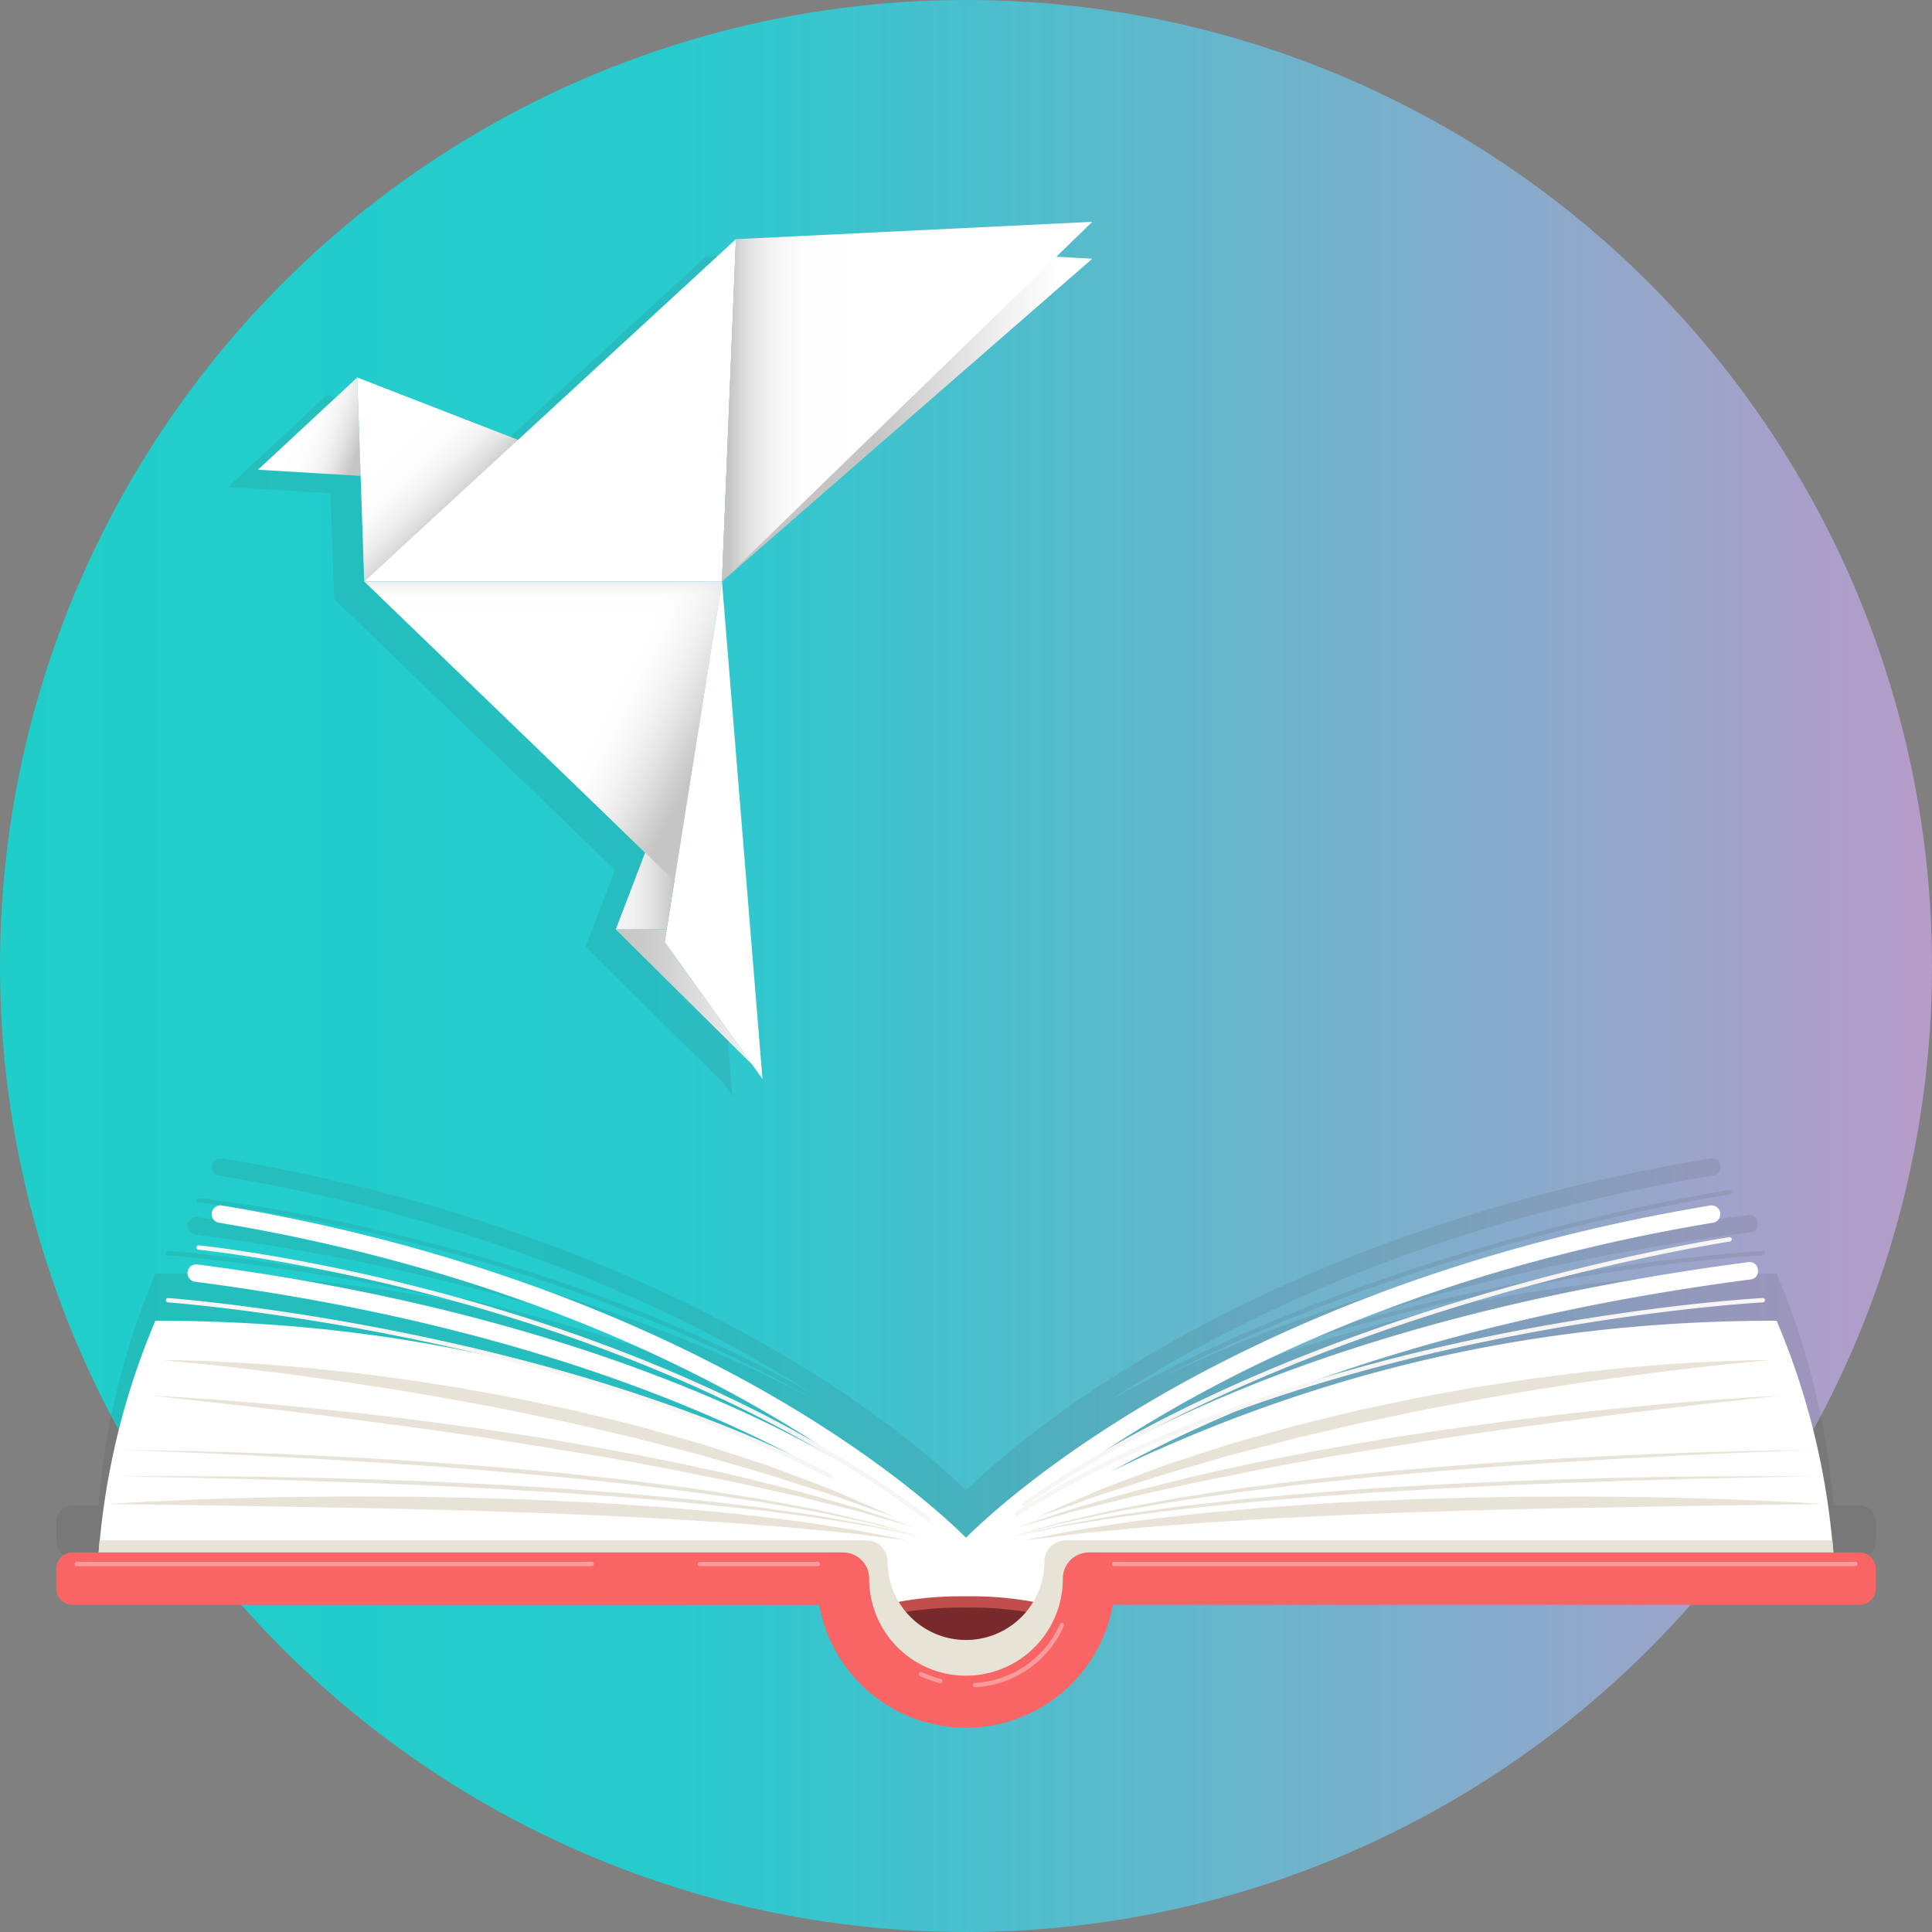
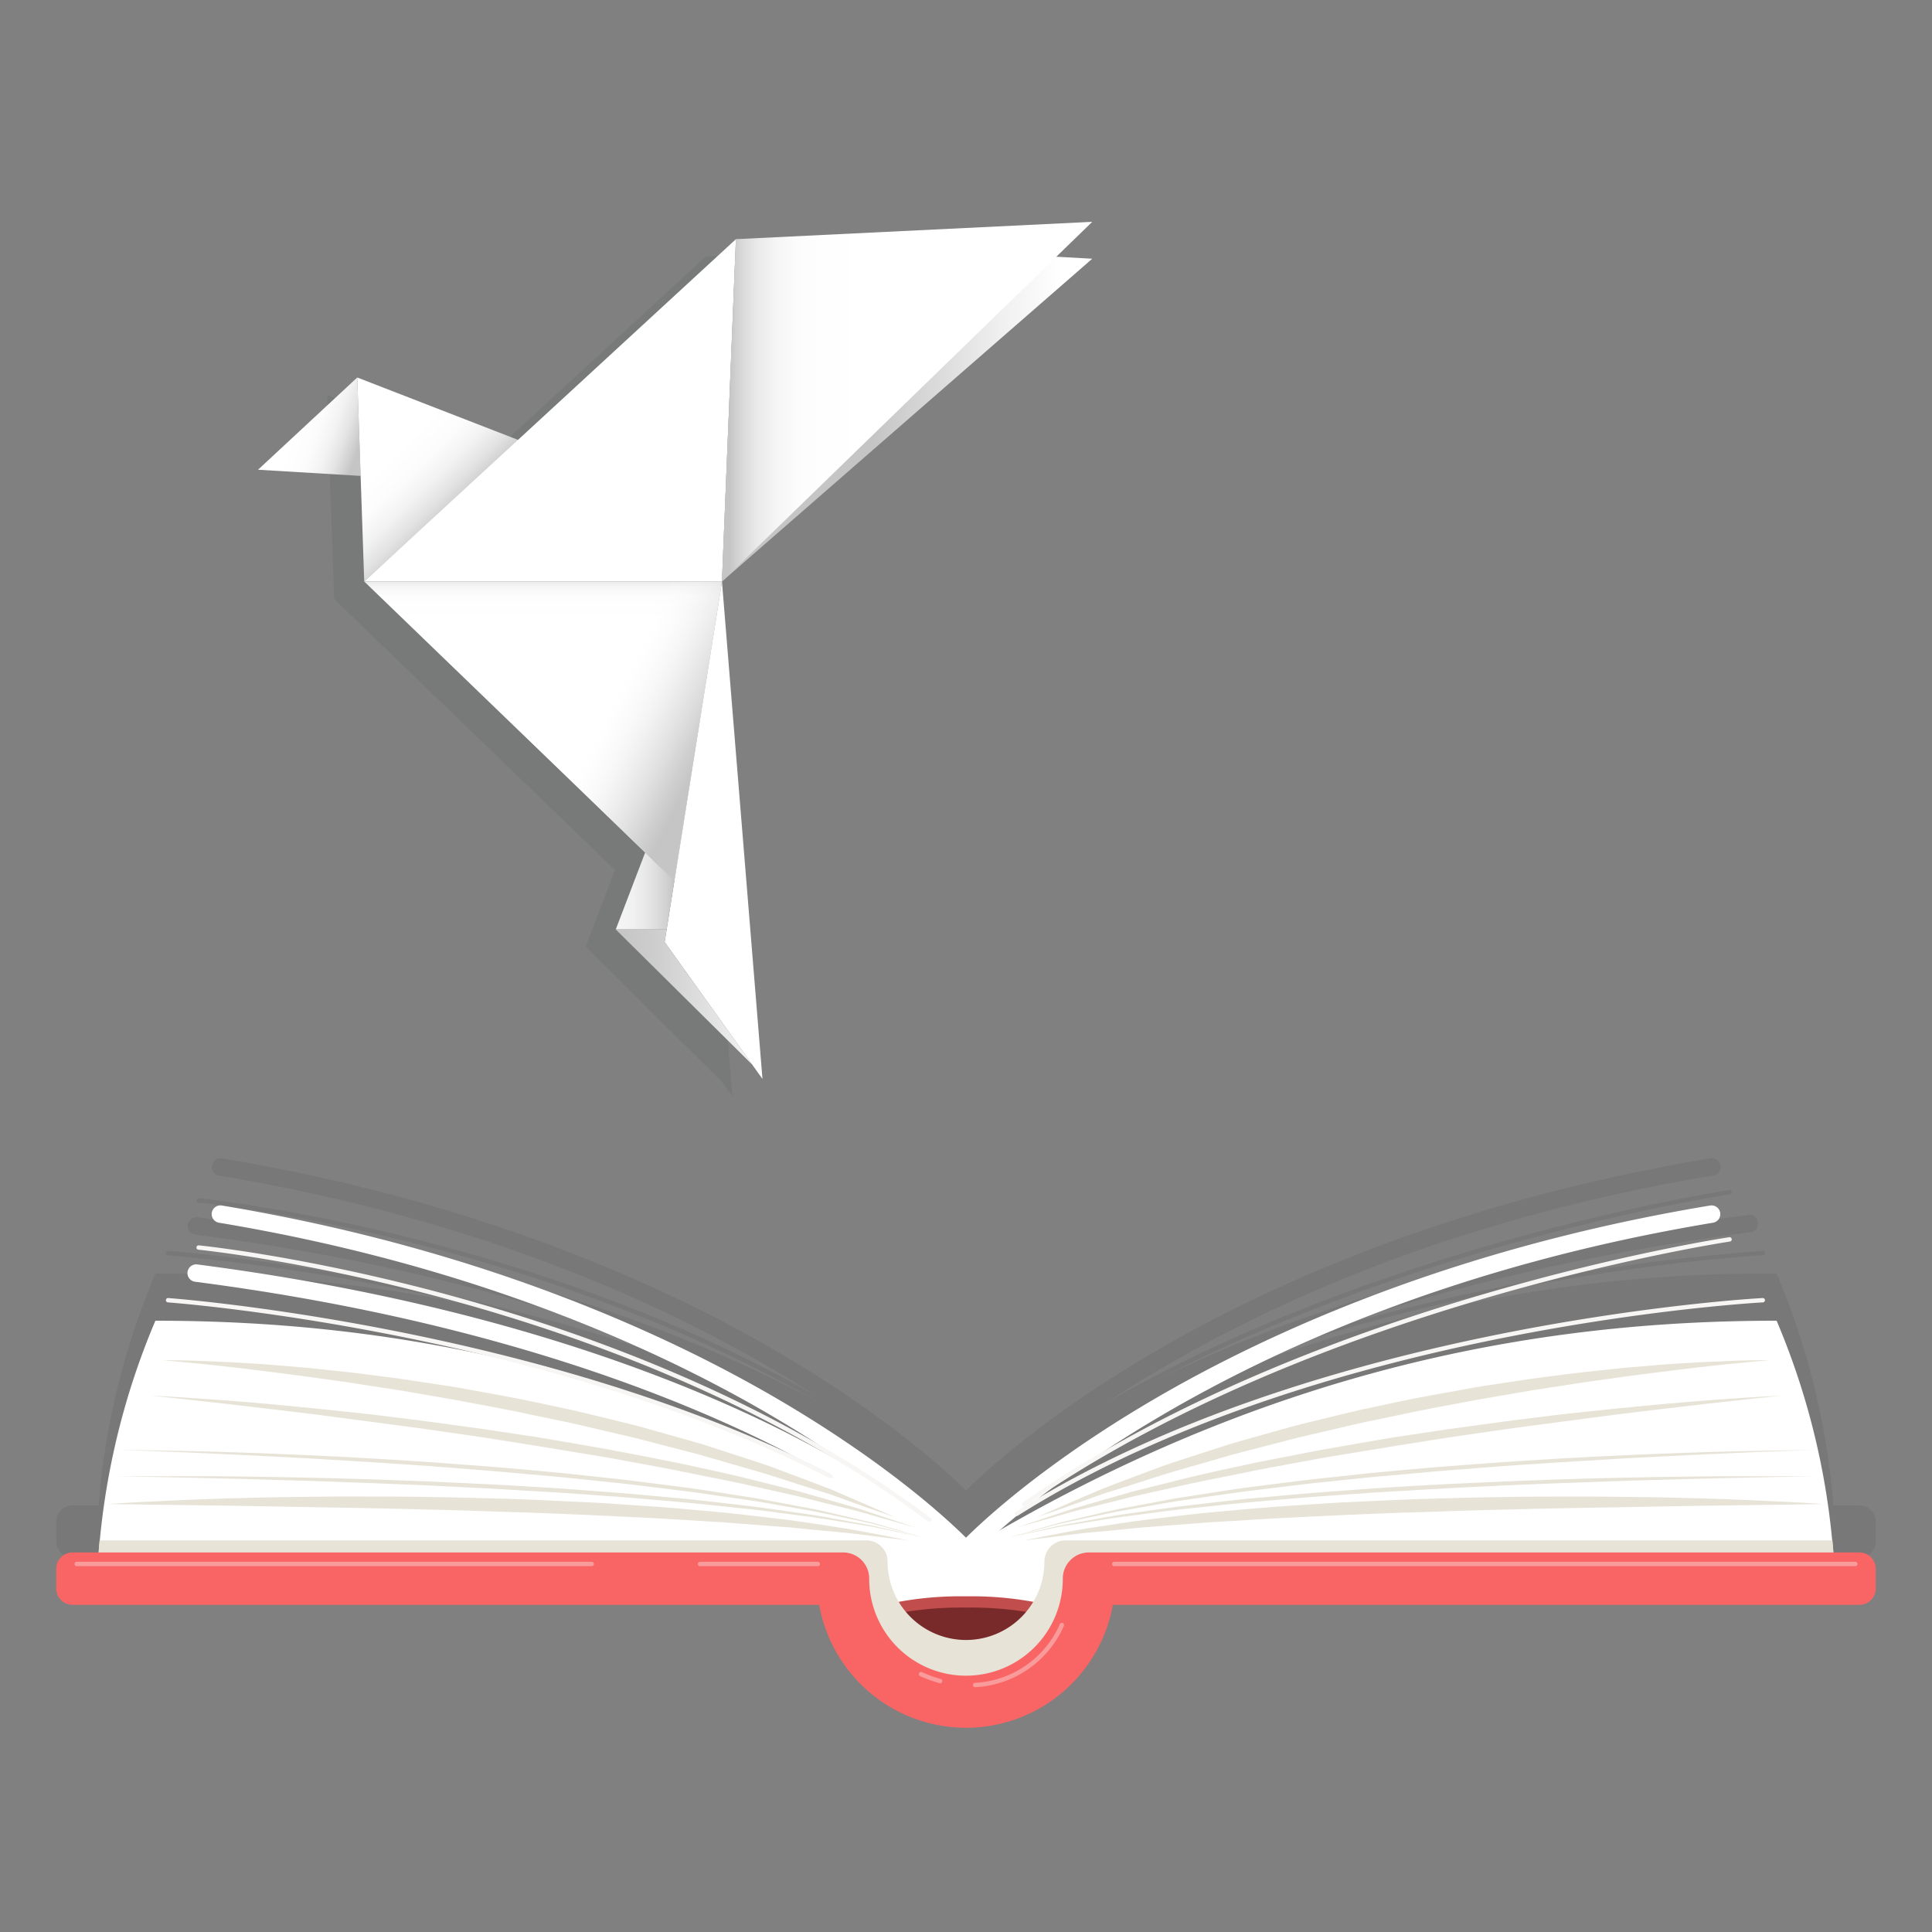
<svg xmlns="http://www.w3.org/2000/svg" width="308.319" height="308.319" viewBox="0 0 308.319 308.319">
  <rect x="0" y="0" width="308.319" height="308.319" fill="#808080" stroke="none" />
  <defs>
    <style>.a{fill:url(#a);}.b,.k{fill:#373a3a;}.b,.j{opacity:0.1;}.c{fill:#fff;}.d{fill:#c24d4d;}.e{fill:#782a2a;}.f{fill:#e7e3d7;}.g{fill:#f86564;}.h{fill:#f8f6f5;}.i{fill:#f99b9b;}.l{fill:url(#b);}.m{fill:url(#c);}.n{fill:url(#d);}.o{fill:url(#e);}.p{fill:url(#f);}.q{fill:url(#g);}.r{fill:url(#h);}.s{fill:url(#i);}</style>
    <linearGradient id="a" y1="0.5" x2="1" y2="0.5" gradientUnits="objectBoundingBox">
      <stop offset="0" stop-color="#20cec9" />
      <stop offset="0.34" stop-color="#26cbce" />
      <stop offset="1" stop-color="#b89bc9" />
    </linearGradient>
    <linearGradient id="b" x1="0.378" y1="0.433" x2="1.002" y2="0.643" gradientUnits="objectBoundingBox">
      <stop offset="0" stop-color="#fff" />
      <stop offset="0.338" stop-color="#fcfcfc" />
      <stop offset="0.566" stop-color="#f3f3f3" />
      <stop offset="0.76" stop-color="#e4e4e4" />
      <stop offset="0.935" stop-color="#cecece" />
      <stop offset="1" stop-color="#c5c5c5" />
    </linearGradient>
    <linearGradient id="c" x1="0.273" y1="0.331" x2="0.556" y2="0.698" gradientUnits="objectBoundingBox">
      <stop offset="0" stop-color="#fff" />
      <stop offset="0.318" stop-color="#fcfcfc" />
      <stop offset="0.552" stop-color="#f2f2f2" />
      <stop offset="0.759" stop-color="#e2e2e2" />
      <stop offset="0.95" stop-color="#ccc" />
      <stop offset="1" stop-color="#c5c5c5" />
    </linearGradient>
    <linearGradient id="d" x1="0.409" y1="0.5" x2="0.918" y2="0.5" gradientUnits="objectBoundingBox">
      <stop offset="0" stop-color="#c5c5c5" />
      <stop offset="0.078" stop-color="#cacaca" />
      <stop offset="0.682" stop-color="#f0f0f0" />
      <stop offset="1" stop-color="#fff" />
    </linearGradient>
    <linearGradient id="e" x1="0.019" y1="0.5" x2="0.385" y2="0.5" gradientUnits="objectBoundingBox">
      <stop offset="0" stop-color="#c5c5c5" />
      <stop offset="0.087" stop-color="#d8d8d8" />
      <stop offset="0.201" stop-color="#e9e9e9" />
      <stop offset="0.341" stop-color="#f5f5f5" />
      <stop offset="0.531" stop-color="#fdfdfd" />
      <stop offset="1" stop-color="#fff" />
    </linearGradient>
    <linearGradient id="f" x1="0.5" y1="-0.032" x2="0.5" y2="0.13" gradientUnits="objectBoundingBox">
      <stop offset="0" stop-color="#c5c5c5" />
      <stop offset="0.085" stop-color="#d9d9d9" />
      <stop offset="0.189" stop-color="#eaeaea" />
      <stop offset="0.318" stop-color="#f6f6f6" />
      <stop offset="0.498" stop-color="#fdfdfd" />
      <stop offset="1" stop-color="#fff" />
    </linearGradient>
    <linearGradient id="g" y1="0.5" x2="1" y2="0.5" gradientUnits="objectBoundingBox">
      <stop offset="0.001" stop-color="#f5f5f5" />
      <stop offset="0.292" stop-color="#f1f1f1" />
      <stop offset="0.578" stop-color="#e5e5e5" />
      <stop offset="0.861" stop-color="#d1d1d1" />
      <stop offset="1" stop-color="#c5c5c5" />
    </linearGradient>
    <linearGradient id="h" y1="0.5" x2="1" y2="0.5" gradientUnits="objectBoundingBox">
      <stop offset="0" stop-color="#c5c5c5" />
      <stop offset="0.28" stop-color="#cdcdcd" />
      <stop offset="0.717" stop-color="#e3e3e3" />
      <stop offset="0.999" stop-color="#f5f5f5" />
    </linearGradient>
    <linearGradient id="i" x1="0.973" y1="0.517" x2="0.68" y2="0.392" gradientUnits="objectBoundingBox">
      <stop offset="0" stop-color="#c5c5c5" />
      <stop offset="0.144" stop-color="#cbcbcb" stop-opacity="0.89" />
      <stop offset="0.444" stop-color="#dcdcdc" stop-opacity="0.6" />
      <stop offset="0.872" stop-color="#f6f6f6" stop-opacity="0.141" />
      <stop offset="0.999" stop-color="#fff" stop-opacity="0" />
    </linearGradient>
  </defs>
-   <ellipse class="a" cx="154.159" cy="154.159" rx="154.159" ry="154.159" transform="translate(0 0)" />
  <path class="b" d="M2280.748,309.09H2276.6a118.713,118.713,0,0,0-9.069-36.991A238.928,238.928,0,0,0,2161.652,296a203.963,203.963,0,0,1,19.767-9.518c41.16-14.944,83.371-17.279,83.917-17.307a.349.349,0,0,0,.331-.365.341.341,0,0,0-.365-.33,337.034,337.034,0,0,0-70.494,12.838c17.866-6.311,40.514-12.153,68.623-15.815a1.293,1.293,0,0,0,1.119-1.44l-.025-.2a1.3,1.3,0,0,0-1.456-1.121c-45.77,6-76.08,17.3-94.422,26.32,42.76-22.229,90.86-29.518,91.423-29.6a.348.348,0,0,0-.1-.689c-.6.088-54.626,8.272-99.17,33.775,18.963-12.471,50.729-28.464,96.581-36.09a1.392,1.392,0,1,0-.459-2.745c-42.419,7.057-72.567,21.221-90.452,31.92-16.231,9.709-25.387,18.2-28.3,21.092-2.913-2.9-12.068-11.383-28.3-21.092-17.885-10.7-48.033-24.864-90.452-31.92a1.392,1.392,0,1,0-.459,2.746c41.923,6.974,71.7,20.943,89.365,31.492q3.014,1.8,5.7,3.54c-45.73-26.086-97.694-31.363-98.285-31.42a.352.352,0,0,0-.38.313.348.348,0,0,0,.313.38c.6.057,53.394,5.42,99.291,32.071-1.417-.775-2.894-1.561-4.449-2.359-17.969-9.212-48.983-21.39-95.011-27.358a1.391,1.391,0,1,0-.358,2.76c45.529,5.9,76.183,17.91,93.937,26.991.211.108.413.215.622.322-44.785-20.685-98.281-24.673-98.844-24.713a.344.344,0,0,0-.372.323.348.348,0,0,0,.323.372,346.1,346.1,0,0,1,49.439,8.153,246.589,246.589,0,0,0-51.44-5.228,118.8,118.8,0,0,0-8.907,35.056h0v.008q-.089.958-.162,1.928h-4.151a2.6,2.6,0,0,0-2.6,2.6v3.157a2.6,2.6,0,0,0,2.6,2.6h119.15a23.8,23.8,0,0,0,46.864,0h119.15a2.6,2.6,0,0,0,2.6-2.6v-3.157A2.6,2.6,0,0,0,2280.748,309.09Z" transform="translate(-1984.007 -68.854)" />
  <g transform="translate(8.981 192.364)">
    <g transform="translate(6.527 18.403)">
      <path class="c" d="M2011.659,290.957a118.164,118.164,0,0,0-9.29,41.166H2121.4a19.624,19.624,0,0,0,19.624,19.624V327.578C2092.554,298.245,2048.765,290.957,2011.659,290.957Z" transform="translate(-2002.369 -290.957)" />
    </g>
    <g transform="translate(145.178 18.403)">
      <path class="c" d="M2331,290.957a118.154,118.154,0,0,1,9.29,41.166H2221.262a19.624,19.624,0,0,1-19.624,19.624V327.578C2250.1,298.245,2293.894,290.957,2331,290.957Z" transform="translate(-2201.638 -290.957)" />
    </g>
    <path class="d" d="M2193.439,354.171a54.818,54.818,0,0,0-18.753,2.975,19.63,19.63,0,0,0,37.507,0A54.82,54.82,0,0,0,2193.439,354.171Z" transform="translate(-2048.261 -291.784)" />
    <path class="e" d="M2193.439,356.755a54.835,54.835,0,0,0-18.753,2.975,19.63,19.63,0,0,0,37.507,0A54.838,54.838,0,0,0,2193.439,356.755Z" transform="translate(-2048.261 -292.57)" />
    <path class="f" d="M2153.533,344.72a12.513,12.513,0,0,1-25.026,0,3.382,3.382,0,0,0-3.381-3.382H2002.752c-.185,2-.318,4.036-.384,6.111H2121.4c0,.218.01.435.017.651h.629a19.278,19.278,0,0,0,37.957,0h.629c.007-.216.017-.433.017-.651h119.027c-.065-2.076-.2-4.116-.383-6.111H2156.914A3.381,3.381,0,0,0,2153.533,344.72Z" transform="translate(-1995.842 -287.88)" />
    <g transform="translate(144.155)">
      <path class="c" d="M2202.214,320.475l-2.046-1.886c.385-.418,9.674-10.388,29.323-22.141,17.886-10.7,48.033-24.864,90.452-31.921a1.4,1.4,0,0,1,1.609,1.154h0a1.392,1.392,0,0,1-1.149,1.592C2239.664,280.7,2202.582,320.076,2202.214,320.475Z" transform="translate(-2200.168 -264.508)" />
    </g>
    <g transform="translate(144.182 9.038)">
-       <path class="c" d="M2202.2,326.314l-1.992-1.943c.354-.363,8.894-9,28.652-19.129,17.989-9.223,49.052-21.417,97.246-27.734a1.3,1.3,0,0,1,1.456,1.121l.024.2a1.293,1.293,0,0,1-1.119,1.44C2236.595,291.974,2202.534,325.97,2202.2,326.314Z" transform="translate(-2200.207 -277.497)" />
-     </g>
+       </g>
    <g transform="translate(24.799)">
      <path class="c" d="M2147.985,320.476c-.093-.1-9.476-10.156-28.823-21.71-17.663-10.55-47.442-24.519-89.365-31.493a1.393,1.393,0,0,1-1.15-1.591h0a1.4,1.4,0,0,1,1.609-1.154c42.419,7.057,72.567,21.222,90.452,31.921,19.648,11.753,28.937,21.723,29.323,22.141Z" transform="translate(-2028.629 -264.508)" />
    </g>
    <g transform="translate(20.934 9.412)">
      <path class="c" d="M2146.323,326.478c-.084-.086-8.676-8.748-28.094-18.681-17.754-9.08-48.408-21.088-93.937-26.991a1.393,1.393,0,0,1-1.206-1.552h0a1.4,1.4,0,0,1,1.565-1.208c46.028,5.969,77.042,18.146,95.011,27.359,19.759,10.129,28.3,18.766,28.653,19.129Z" transform="translate(-2023.075 -278.035)" />
    </g>
    <g transform="translate(0 55.395)">
      <path class="g" d="M2138.166,372.094a23.838,23.838,0,0,1-23.431-19.624h-119.15a2.6,2.6,0,0,1-2.6-2.6v-3.157a2.6,2.6,0,0,1,2.6-2.6H2118.6a4.155,4.155,0,0,1,4.116,4.215,15.449,15.449,0,0,0,30.9,0,4.155,4.155,0,0,1,4.116-4.215h123.017a2.6,2.6,0,0,1,2.6,2.6v3.157a2.6,2.6,0,0,1-2.6,2.6H2161.6A23.838,23.838,0,0,1,2138.166,372.094Z" transform="translate(-1992.988 -344.121)" />
    </g>
    <g transform="translate(8.351 24.699)">
      <path class="f" d="M2340.059,322.872c-.936-.056-2.308-.16-4.056-.237-3.5-.165-8.489-.42-14.487-.587-3-.075-6.247-.168-9.684-.2s-7.062-.106-10.811-.074c-3.75.007-7.626,0-11.563.093-3.937.052-7.937.173-11.937.287s-8,.348-11.931.514c-1.968.074-3.918.221-5.845.349l-5.7.383c-3.742.277-7.354.633-10.78.937-3.423.352-6.653.751-9.633,1.1-2.98.365-5.7.827-8.109,1.187-2.415.34-4.5.757-6.223,1.083s-3.068.6-3.988.781l-1.408.281,1.428-.169c.931-.116,2.3-.262,4.031-.492s3.833-.516,6.262-.714l3.859-.362c1.359-.116,2.78-.311,4.276-.4l9.637-.74,10.768-.655,11.524-.552c3.926-.143,7.912-.353,11.9-.443,3.99-.137,7.979-.283,11.909-.358l5.839-.155,5.7-.118,20.468-.362,19.985-.274Zm-119.145.485,5.568-2c2.181-.683,4.642-1.449,7.312-2.319,2.659-.9,5.595-1.709,8.685-2.6l4.754-1.372,5-1.3,5.17-1.343,5.332-1.242c1.794-.415,3.6-.86,5.418-1.258l5.49-1.136c3.651-.822,7.34-1.463,10.959-2.154,3.622-.676,7.2-1.257,10.661-1.858l5.11-.783c1.669-.269,3.3-.523,4.9-.733,3.188-.445,6.2-.877,8.992-1.216,2.788-.367,5.348-.652,7.616-.935,2.271-.25,4.253-.47,5.886-.622l3.794-.363,1.344-.115-1.349,0c-.881.006-2.173.012-3.815.073s-3.637.145-5.925.255c-2.285.138-4.868.259-7.675.518l-4.383.372-4.68.492c-3.215.323-6.591.792-10.087,1.243l-5.309.8c-1.794.274-3.613.532-5.431.885-3.642.671-7.353,1.291-11.03,2.094l-5.512,1.176c-1.828.412-3.638.871-5.439,1.3s-3.587.863-5.344,1.319l-5.174,1.453c-1.7.483-3.371.932-5,1.418l-4.734,1.534-4.478,1.456c-1.448.46-2.809,1.026-4.136,1.5-2.646.978-5.061,1.9-7.2,2.725l-5.448,2.351c-1.511.644-2.685,1.183-3.491,1.536l-1.233.548,1.276-.443C2218.147,324.327,2219.373,323.918,2220.914,323.357Zm-.315,1.137,1.533-.433,1.662-.41c2.292-.563,4.876-1.2,7.686-1.924l9.147-2.048c3.251-.7,6.7-1.328,10.251-2.083,3.56-.7,7.254-1.346,11-2.045l11.4-1.877c3.826-.589,7.641-1.244,11.415-1.771,3.772-.546,7.482-1.092,11.083-1.551l10.376-1.371c3.3-.445,6.426-.791,9.309-1.149l7.875-.92,6.077-.674,5.3-.566-1.391.07c-.906.05-2.239.109-3.93.229-3.384.229-8.22.551-14.01,1.086-2.893.287-6.032.558-9.344.922-3.314.344-6.81.7-10.414,1.179-3.609.431-7.33.947-11.112,1.463-3.785.5-7.614,1.122-11.451,1.681-3.826.632-7.645,1.316-11.406,1.971-3.748.731-7.443,1.41-11.007,2.14-3.556.763-6.995,1.5-10.237,2.276l-9.115,2.278c-2.8.781-5.365,1.524-7.634,2.185l-1.646.477-1.517.5-2.668.882-5.052,1.7,5.131-1.44Zm-.817,1.576,3.373-.717c2.411-.495,5.111-1.142,8.1-1.62l4.654-.817c.8-.136,1.62-.294,2.453-.42l2.54-.365c3.438-.48,7.052-1.058,10.815-1.488,3.757-.466,7.638-.962,11.6-1.342l5.971-.621,6.028-.532c4.021-.391,8.048-.7,12.014-1,3.963-.332,7.871-.549,11.649-.815l10.9-.662,9.772-.5,8.262-.38,6.372-.26,5.554-.186-5.557.07c-3.536.058-8.588.15-14.647.367s-13.127.507-20.694.954c-3.781.252-7.693.454-11.66.77-3.969.293-8,.583-12.027.959l-6.031.555-5.975.644c-3.96.4-7.845.907-11.605,1.389-3.766.434-7.379,1.064-10.815,1.585l-2.539.4c-.833.135-1.648.3-2.452.45l-4.651.873c-2.992.5-5.686,1.211-8.087,1.76l-3.36.788c-1.031.271-1.965.569-2.815.812l-5.332,1.566,5.363-1.454C2217.809,326.6,2218.747,326.319,2219.782,326.07Zm.107.471,3.4-.55c2.43-.383,5.16-.873,8.167-1.229,3-.376,6.245-.868,9.7-1.188,3.451-.352,7.084-.769,10.856-1.072l5.74-.5c1.939-.173,3.908-.287,5.888-.436l5.985-.425,6.037-.349c4.028-.266,8.06-.456,12.029-.655,3.968-.218,7.878-.337,11.658-.5l10.906-.39,9.774-.277c6.054-.142,11.1-.279,14.634-.327l5.552-.077-5.553-.039c-3.533-.012-8.583-.028-14.64.054s-13.124.2-20.694.454c-3.783.152-7.7.256-11.667.458-3.973.184-8.008.358-12.04.609l-6.041.371-5.988.449c-1.982.157-3.951.279-5.892.461l-5.745.526c-3.775.306-7.409.776-10.858,1.169-3.453.361-6.7.892-9.7,1.3-3.006.382-5.733.932-8.156,1.369l-3.392.622c-1.044.207-1.992.454-2.855.647l-5.408,1.262,5.433-1.147C2217.889,326.953,2218.841,326.725,2219.888,326.541Z" transform="translate(-2067.839 -300.005)" />
      <path class="f" d="M2004.99,322.966l19.985.274,20.468.362,5.7.118,5.839.155c3.93.076,7.919.221,11.909.358,3.991.09,7.977.3,11.9.443l11.523.552,10.768.655,9.636.74c1.5.092,2.916.287,4.276.4l3.859.362c2.428.2,4.528.49,6.261.714s3.1.376,4.031.492l1.428.169-1.409-.281c-.92-.179-2.265-.463-3.988-.781s-3.808-.742-6.222-1.083c-2.411-.36-5.129-.822-8.109-1.187-2.981-.349-6.211-.749-9.633-1.1-3.425-.3-7.037-.66-10.78-.937l-5.7-.383c-1.927-.127-3.876-.275-5.845-.349-3.935-.166-7.931-.4-11.931-.514s-8-.234-11.936-.287c-3.937-.089-7.813-.086-11.563-.093-3.75-.032-7.375.04-10.812.074s-6.686.129-9.684.2c-6,.168-10.992.422-14.486.587-1.748.077-3.12.181-4.055.237Zm124.177,1.654,1.276.443-1.233-.548c-.805-.353-1.979-.892-3.491-1.536l-5.447-2.351c-2.136-.824-4.551-1.748-7.2-2.725-1.327-.477-2.687-1.043-4.136-1.5l-4.478-1.456-4.733-1.534c-1.627-.486-3.3-.935-5-1.418l-5.172-1.453c-1.757-.456-3.544-.884-5.344-1.319s-3.612-.889-5.44-1.3l-5.512-1.176c-3.677-.8-7.388-1.422-11.03-2.094-1.817-.353-3.637-.611-5.431-.885l-5.309-.8c-3.5-.452-6.872-.921-10.088-1.243l-4.681-.492-4.383-.372c-2.807-.26-5.39-.38-7.675-.518-2.288-.109-4.281-.2-5.924-.255s-2.935-.067-3.816-.073l-1.349,0,1.345.115,3.793.363c1.634.152,3.615.372,5.886.622,2.268.283,4.829.568,7.616.935,2.79.34,5.8.772,8.993,1.216,1.6.21,3.229.465,4.9.733l5.111.783c3.459.6,7.039,1.183,10.661,1.858,3.619.692,7.307,1.332,10.959,2.154l5.49,1.136c1.821.4,3.623.843,5.417,1.258l5.332,1.242,5.17,1.343,5,1.3,4.754,1.372c3.09.895,6.026,1.7,8.686,2.6,2.67.87,5.13,1.636,7.312,2.319l5.567,2C2127.11,323.918,2128.336,324.327,2129.167,324.62Zm-.585.646,5.131,1.44-5.051-1.7-2.669-.882-1.517-.5-1.646-.477c-2.269-.66-4.831-1.4-7.635-2.185l-9.115-2.278c-3.242-.779-6.681-1.513-10.237-2.276-3.562-.73-7.258-1.409-11.007-2.14-3.761-.655-7.58-1.339-11.406-1.971-3.838-.559-7.667-1.184-11.451-1.681-3.782-.516-7.5-1.033-11.113-1.463-3.6-.475-7.1-.835-10.414-1.179-3.312-.364-6.451-.635-9.344-.922-5.79-.535-10.626-.857-14.01-1.086-1.692-.12-3.023-.179-3.931-.229l-1.391-.07,5.3.566,6.076.674,7.875.92c2.883.358,6.01.7,9.308,1.149l10.377,1.371c3.6.459,7.312,1,11.083,1.551,3.774.527,7.59,1.181,11.415,1.771l11.4,1.877c3.745.7,7.438,1.346,11,2.045,3.548.755,7,1.385,10.251,2.083l9.147,2.048c2.81.725,5.394,1.361,7.686,1.924l1.663.41,1.532.433Zm.948,1.554,5.363,1.454-5.332-1.566c-.851-.243-1.785-.541-2.816-.812l-3.36-.788c-2.4-.549-5.1-1.255-8.087-1.76l-4.65-.873c-.805-.147-1.62-.315-2.453-.45l-2.539-.4c-3.436-.521-7.048-1.152-10.815-1.585-3.76-.481-7.645-.994-11.6-1.389l-5.976-.644-6.031-.555c-4.026-.376-8.059-.666-12.028-.959-3.967-.317-7.878-.518-11.66-.77-7.566-.447-14.635-.735-20.694-.954s-11.112-.308-14.647-.367l-5.557-.07,5.554.186,6.372.26,8.262.38,9.773.5,10.9.662c3.778.266,7.687.484,11.65.815,3.965.308,7.992.614,12.013,1l6.028.532,5.971.621c3.959.379,7.84.875,11.6,1.342,3.763.43,7.376,1.008,10.814,1.488l2.54.365c.833.125,1.649.283,2.453.42l4.653.817c2.993.478,5.693,1.125,8.1,1.62l3.373.717C2127.736,326.319,2128.675,326.6,2129.529,326.82Zm-.07.307,5.433,1.147-5.408-1.262c-.862-.193-1.811-.44-2.855-.647l-3.391-.622c-2.423-.438-5.149-.987-8.156-1.369-3-.412-6.244-.943-9.7-1.3-3.45-.393-7.083-.863-10.859-1.169l-5.744-.526c-1.941-.182-3.91-.3-5.892-.461l-5.988-.449-6.04-.371c-4.032-.251-8.068-.425-12.04-.609-3.971-.2-7.884-.305-11.667-.458-7.569-.251-14.637-.371-20.694-.454s-11.106-.065-14.64-.054l-5.552.039,5.552.077c3.533.048,8.579.185,14.633.327l9.775.277,10.906.39c3.781.166,7.69.285,11.658.5,3.969.2,8,.389,12.029.655l6.037.349,5.984.425c1.981.149,3.949.263,5.888.436l5.74.5c3.772.3,7.405.72,10.855,1.072,3.456.32,6.7.811,9.7,1.188,3.007.356,5.738.845,8.168,1.229l3.4.55C2127.643,326.725,2128.594,326.953,2129.459,327.127Z" transform="translate(-2004.99 -300.005)" />
    </g>
    <g transform="translate(152.935 14.782)">
      <path class="h" d="M2213.135,320.528a.348.348,0,0,1-.186-.642c47.84-30.195,118.507-34.1,119.215-34.131a.341.341,0,0,1,.365.329.349.349,0,0,1-.33.365c-.706.035-71.194,3.929-118.878,34.025A.342.342,0,0,1,2213.135,320.528Z" transform="translate(-2212.786 -285.753)" />
    </g>
    <g transform="translate(22.365 6.376)">
      <path class="h" d="M2142.1,317.809a.349.349,0,0,1-.209-.069c-48.686-36.5-115.772-43.31-116.444-43.374a.349.349,0,0,1-.313-.38.352.352,0,0,1,.38-.314c.673.065,67.953,6.894,116.795,43.51a.348.348,0,0,1-.209.626Z" transform="translate(-2025.131 -273.671)" />
    </g>
    <g transform="translate(17.495 14.783)">
      <path class="h" d="M2124.166,314.523a.342.342,0,0,1-.159-.038c-45.866-23.588-104.961-27.994-105.552-28.035a.348.348,0,0,1-.322-.372.342.342,0,0,1,.371-.322c.593.042,59.826,4.456,105.822,28.111a.348.348,0,0,1-.159.657Z" transform="translate(-2018.132 -285.754)" />
    </g>
    <g transform="translate(154.134 5.076)">
      <path class="h" d="M2214.858,314.748a.348.348,0,0,1-.2-.633c46.248-32.247,112.037-42.212,112.7-42.309a.348.348,0,0,1,.1.69c-.657.1-66.288,10.038-112.4,42.19A.345.345,0,0,1,2214.858,314.748Z" transform="translate(-2214.51 -271.803)" />
    </g>
    <g transform="translate(168.482 56.879)">
      <path class="i" d="M2353.741,346.951H2235.479a.348.348,0,0,1,0-.7h118.262a.348.348,0,0,1,0,.7Z" transform="translate(-2235.131 -346.255)" />
    </g>
    <g transform="translate(102.382 56.879)">
      <path class="i" d="M2159.276,346.951h-18.8a.348.348,0,0,1,0-.7h18.8a.348.348,0,0,1,0,.7Z" transform="translate(-2140.131 -346.255)" />
    </g>
    <g transform="translate(2.915 56.879)">
      <path class="i" d="M2079.713,346.951h-82.187a.348.348,0,0,1,0-.7h82.187a.348.348,0,1,1,0,.7Z" transform="translate(-1997.178 -346.255)" />
    </g>
    <g transform="translate(146.298 66.62)">
      <path class="i" d="M2203.595,370.527a.348.348,0,0,1-.018-.7,15.706,15.706,0,0,0,13.537-9.377.348.348,0,0,1,.632.293,16.39,16.39,0,0,1-14.133,9.778Z" transform="translate(-2203.247 -360.253)" />
    </g>
    <g transform="translate(137.635 74.449)">
      <path class="i" d="M2194.221,373.316a.39.39,0,0,1-.093-.012A21.494,21.494,0,0,1,2191,372.17a.349.349,0,0,1,.287-.635,20.505,20.505,0,0,0,3.024,1.1.348.348,0,0,1-.092.683Z" transform="translate(-2190.797 -371.505)" />
    </g>
  </g>
  <g class="j" transform="translate(36.381 38.166)">
-     <path class="k" d="M2048.2,78.6l-15.833,14.718,16.37.986Z" transform="translate(-2032.367 -53.754)" />
    <path class="k" d="M2055.122,78.6l25.867,10.035-24.753,22.522Z" transform="translate(-2039.289 -53.754)" />
    <path class="k" d="M2116.04,46.867,2056.724,101.5h57.086Z" transform="translate(-2039.776 -44.102)" />
-     <path class="k" d="M2141,46.867l56.864,3.122L2138.769,101.5Z" transform="translate(-2064.735 -44.102)" />
    <path class="k" d="M2197.862,42.893l-59.094,57.4L2141,45.658Z" transform="translate(-2064.735 -42.893)" />
    <path class="k" d="M2134.771,125.387l-9.143,57.533,15.61,21.853Z" transform="translate(-2060.738 -67.988)" />
    <path class="k" d="M2056.724,125.387l49.5,47.755,7.589-47.755Z" transform="translate(-2039.776 -67.988)" />
    <path class="k" d="M2119.1,187.549l-4.691,12.273h8.124l1.235-7.77Z" transform="translate(-2057.325 -86.898)" />
    <path class="k" d="M2114.412,205.188,2136.2,226.77,2122.217,207.2l.319-2.007Z" transform="translate(-2057.325 -92.264)" />
-     <path class="k" d="M2056.724,125.387l49.5,47.755,7.589-47.755Z" transform="translate(-2039.776 -67.988)" />
+     <path class="k" d="M2056.724,125.387l49.5,47.755,7.589-47.755" transform="translate(-2039.776 -67.988)" />
  </g>
  <g transform="translate(41.179 35.401)">
    <path class="l" d="M2055.095,74.622l-15.833,14.718,16.37.986Z" transform="translate(-2039.262 -49.78)" />
    <path class="m" d="M2062.017,74.622l25.867,10.035-24.752,22.522Z" transform="translate(-2046.184 -49.78)" />
    <path class="c" d="M2122.936,42.893,2063.62,97.527h57.087Z" transform="translate(-2046.672 -40.128)" />
    <path class="n" d="M2147.895,42.893l56.863,3.122-59.093,51.512Z" transform="translate(-2071.63 -40.128)" />
    <path class="o" d="M2204.758,38.92l-59.093,57.4,2.23-54.634Z" transform="translate(-2071.63 -38.92)" />
    <path class="c" d="M2141.667,121.413l-9.143,57.533,15.609,21.853Z" transform="translate(-2067.633 -64.014)" />
    <path class="p" d="M2063.62,121.413l49.5,47.755,7.589-47.755Z" transform="translate(-2046.672 -64.014)" />
    <path class="q" d="M2126,183.575l-4.691,12.273h8.124l1.235-7.77Z" transform="translate(-2064.221 -82.924)" />
    <path class="r" d="M2121.307,201.214l21.787,21.582-13.982-19.575.319-2.007Z" transform="translate(-2064.221 -88.29)" />
    <path class="s" d="M2063.62,121.413l49.5,47.755,7.589-47.755Z" transform="translate(-2046.672 -64.014)" />
  </g>
</svg>